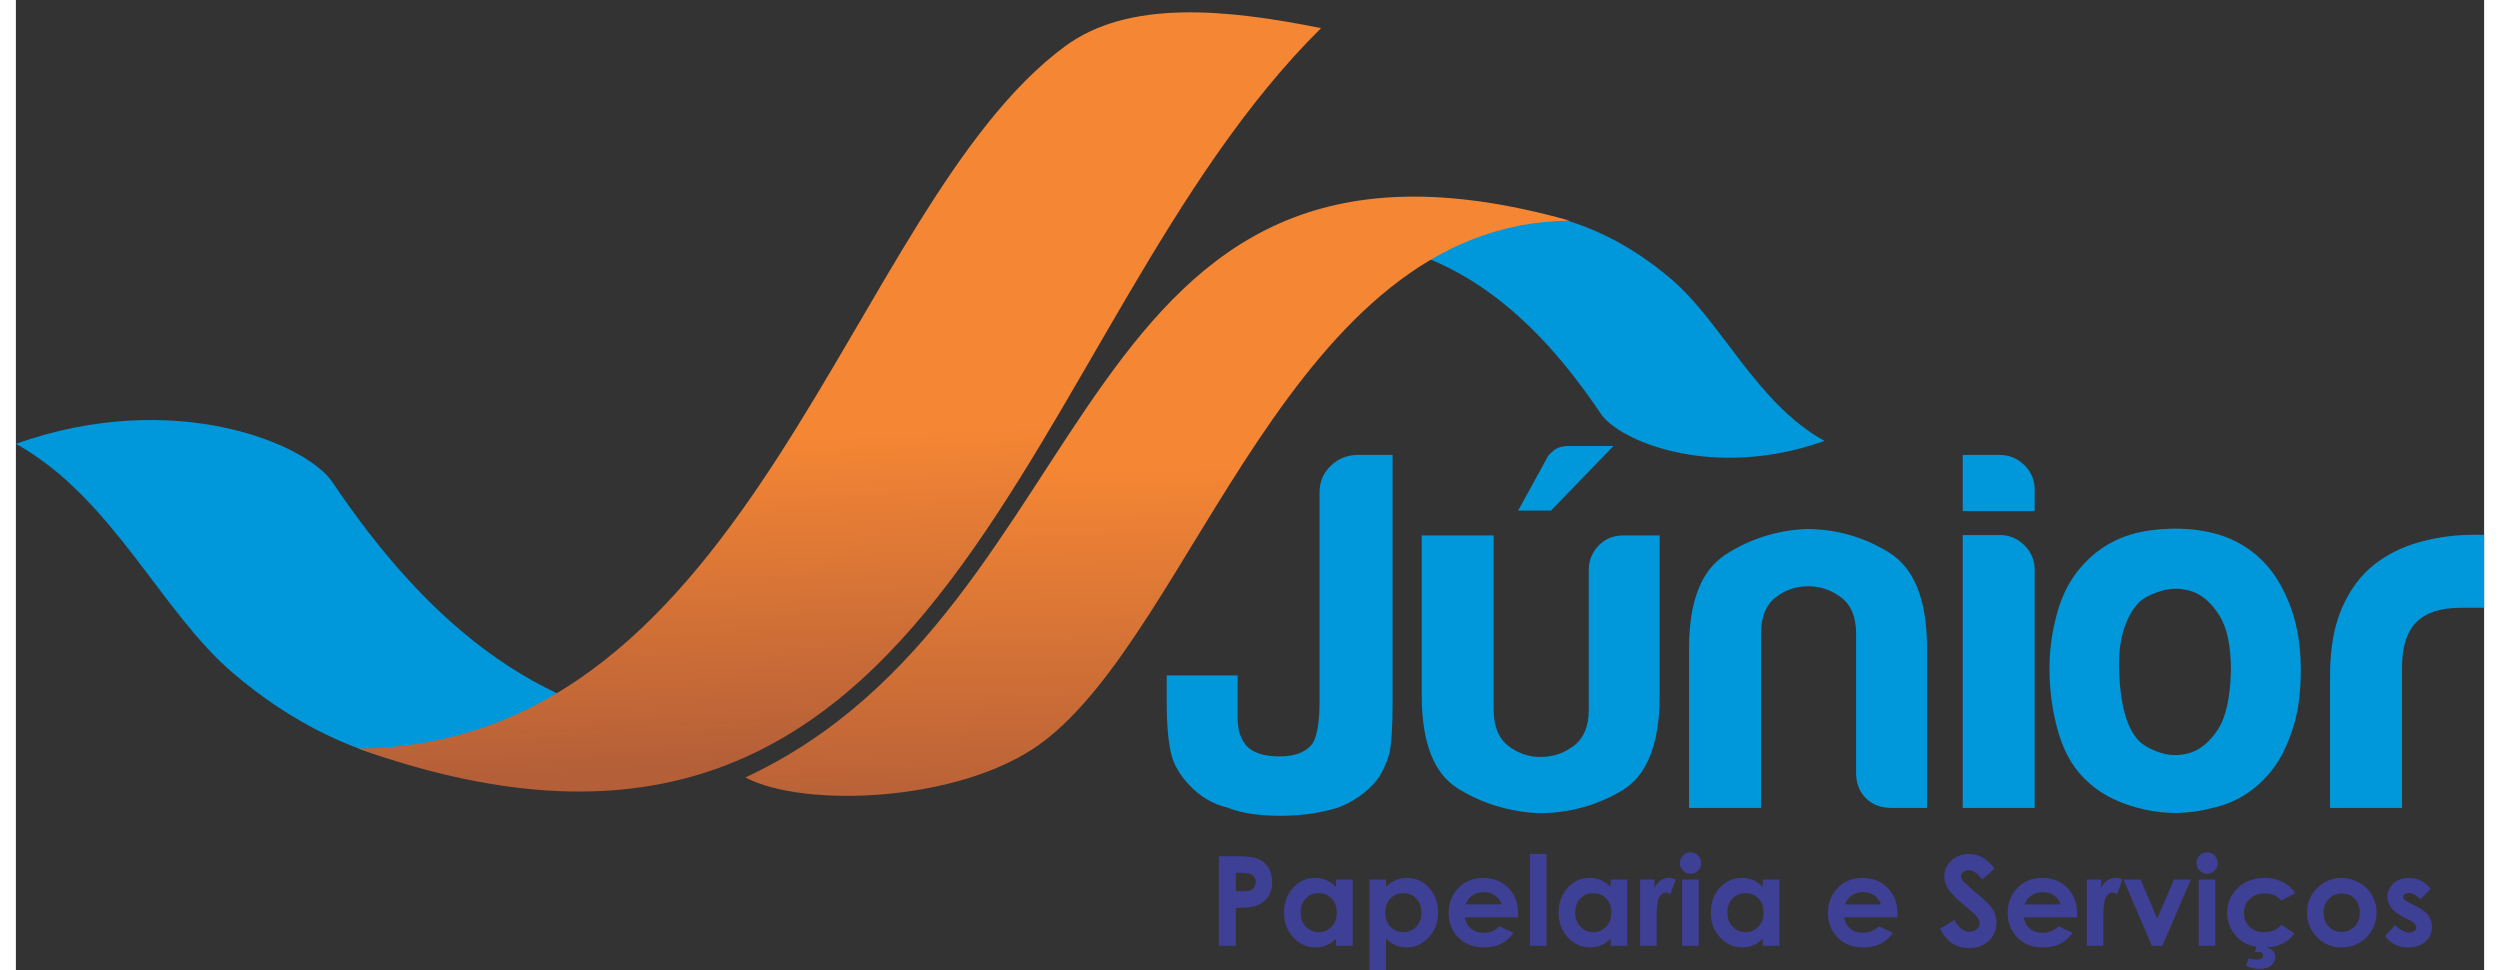
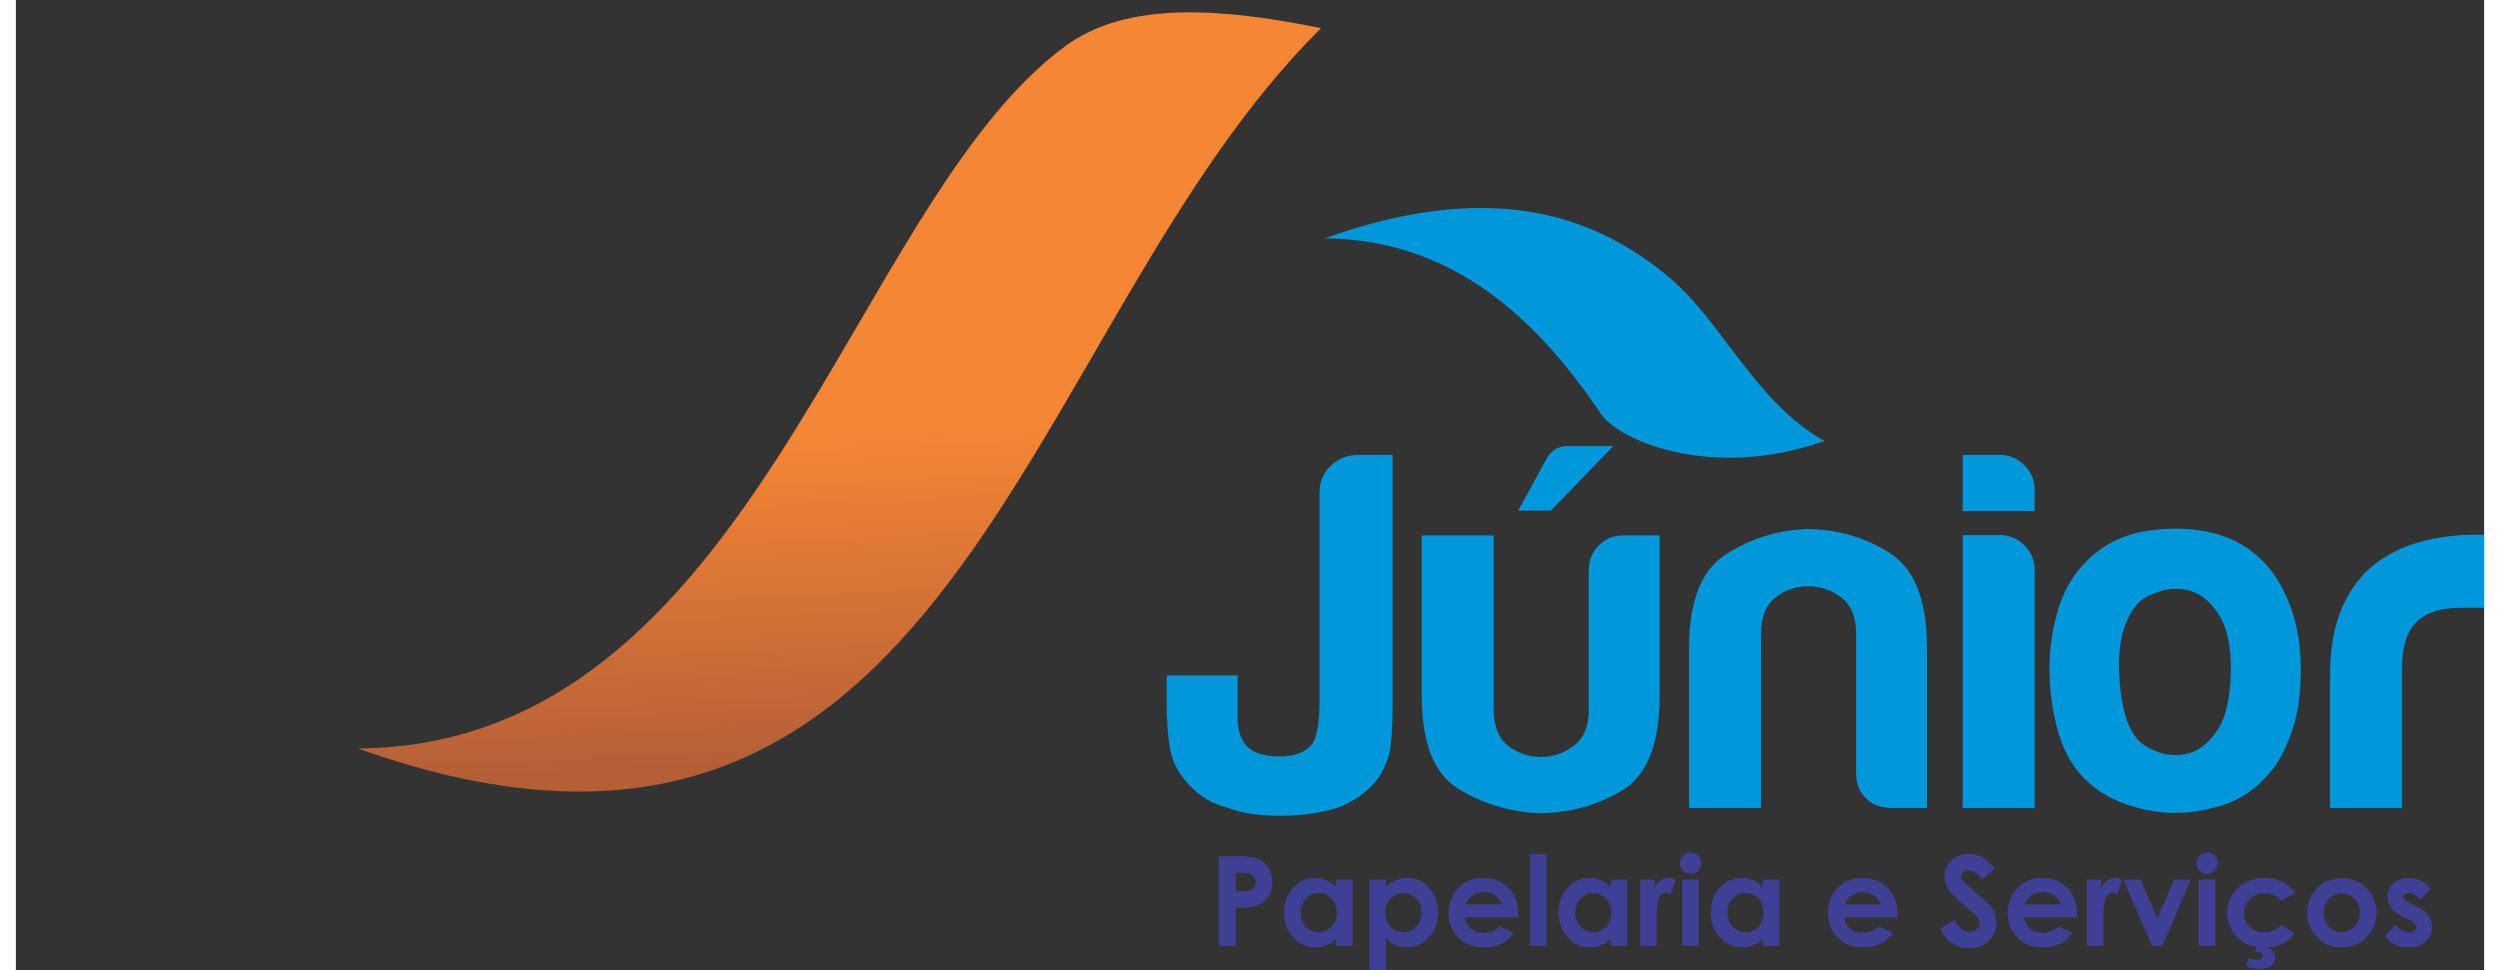
<svg xmlns="http://www.w3.org/2000/svg" xmlns:xlink="http://www.w3.org/1999/xlink" clip-rule="evenodd" fill-rule="evenodd" height="970" image-rendering="optimizeQuality" shape-rendering="geometricPrecision" text-rendering="geometricPrecision" viewBox="-0.51 -132.64 27945.86 10982.56" width="2500">
  <rect x="-0.51" y="-132.64" width="27945.86" height="10982.56" fill="#333333" stroke="none" />
  <mask id="g">
-     <path d="M217.57 4867.44h7117.94v3769.81H217.57z" fill="url(#a)" />
-   </mask>
+     </mask>
  <mask id="h">
    <path d="M4314.6 296.11h10241.24v8528.75H4314.6z" fill="url(#b)" />
  </mask>
  <mask id="i">
    <path d="M15292.88 2212.06h5032.6v2668.15h-5032.6z" fill="url(#c)" />
  </mask>
  <mask id="k">
    <path d="M8508.74 2253.39h8660.18v6634.86H8508.74z" fill="url(#d)" />
  </mask>
  <linearGradient id="e" gradientUnits="userSpaceOnUse" x1="6672.76" x2="6852.74" y1="4921.03" y2="8578.45">
    <stop offset="0" stop-color="#f58634" />
    <stop offset="1" stop-color="#b55f38" />
  </linearGradient>
  <linearGradient id="j" gradientUnits="userSpaceOnUse" x1="15103.54" x2="15195.7" xlink:href="#e" y1="5102.4" y2="9024.09" />
  <linearGradient id="f">
    <stop offset="0" stop-color="#fff" stop-opacity=".169" />
    <stop offset="1" stop-color="#fff" stop-opacity="0" />
  </linearGradient>
  <linearGradient id="a" gradientUnits="userSpaceOnUse" x1="1958.49" x2="3468.91" xlink:href="#f" y1="5629.28" y2="7345.13" />
  <linearGradient id="b" gradientUnits="userSpaceOnUse" x1="12529" x2="9622.86" y1="-104.48" y2="6518.33">
    <stop offset="0" stop-color="#fff" stop-opacity=".38" />
    <stop offset="1" stop-color="#fff" stop-opacity="0" />
  </linearGradient>
  <linearGradient id="c" gradientUnits="userSpaceOnUse" x1="17649.21" x2="18470.88" xlink:href="#f" y1="2168.28" y2="4077.45" />
  <linearGradient id="d" gradientUnits="userSpaceOnUse" x1="13777.23" x2="13487.23" y1="3228.84" y2="6056.33">
    <stop offset="0" stop-color="#fff" stop-opacity=".231" />
    <stop offset="1" stop-color="#fff" stop-opacity="0" />
  </linearGradient>
  <path d="M13029.44 7514.12h802.85v487.65c0 139.76 38.65 247.8 115.96 326.1 77.32 69.38 197.25 104.07 359.8 104.07s281.49-42.62 358.8-127.86c62.45-77.31 93.17-243.83 93.17-499.55v-2367.9c0-115.97 42.62-215.09 127.86-296.36 85.24-81.28 186.34-121.92 303.3-121.92h395.48v2820.87c0 254.73-11.9 441.07-35.68 557.04-38.66 130.83-89.21 235.9-150.66 313.21-109.03 131.83-251.76 231.93-430.17 301.32-201.21 62.44-418.27 93.17-651.2 93.17-247.79 0-449-30.73-603.62-93.17-162.55-38.66-306.27-122.91-430.17-254.74-101.1-108.03-166.51-216.07-197.24-324.11-38.66-139.75-58.48-340.96-58.48-603.62zm5581.24-1584.88V7741.1c0 549.1-142.73 908.9-429.18 1078.39-286.44 169.49-600.65 254.73-940.62 254.73-333.03-15.86-637.32-108.04-911.87-277.53-274.56-169.49-412.33-521.35-412.33-1055.59V5929.24h814.74v1974.41c0 185.35 54.52 321.14 162.55 406.38 108.04 85.24 230.95 127.86 369.71 127.86s264.64-42.62 376.64-127.86c112.01-85.24 167.51-221.03 167.51-406.38V6323.72c0-108.03 36.68-201.2 111.01-278.52 73.35-77.31 168.5-115.96 284.47-115.96zm-523.34-1011.99l-707.69 731.49h-371.69l325.1-591.73c7.93-23.79 32.71-52.53 75.33-87.22 42.62-34.7 99.12-52.54 168.5-52.54zm3550.33 4097.5h-407.37c-115.97 0-211.12-36.67-284.47-110.02-74.33-74.34-111.01-168.5-111.01-285.46V7039.35c0-185.35-55.5-321.14-167.51-406.38-112-85.24-237.88-127.86-376.64-127.86s-261.67 42.62-369.71 127.86c-108.03 85.24-162.55 221.03-162.55 406.38v1975.4h-814.74V7203.88c0-526.31 137.77-879.17 412.33-1056.58 274.55-178.42 578.84-274.56 911.87-290.42 339.97 0 654.18 89.21 940.62 266.63 286.45 178.41 429.18 538.2 429.18 1080.37zm404.35-3089.48h419.27c108.04 0 201.21 38.66 279.51 115.97 77.31 77.31 115.97 170.48 115.97 278.52v2694.99h-814.75zm0-906.92h419.27c108.04 0 201.21 38.66 279.51 115.97 77.31 77.31 115.97 169.49 115.97 277.53v242.83h-814.75zm1435.17 3717.88c-162.55-139.75-278.51-327.08-348.89-563.97-69.38-235.9-104.07-481.71-104.07-737.44 0-209.13 28.74-418.27 87.22-627.41 57.49-209.13 148.68-382.59 272.57-522.34 201.21-231.94 460.9-369.71 778.07-412.33 318.17-42.62 604.62-17.84 860.34 75.33 293.38 115.97 510.45 318.17 650.21 604.61 131.82 254.73 197.24 553.08 197.24 894.04 0 247.79-26.76 460.89-81.28 638.31-54.51 178.41-123.89 330.06-209.13 453.96-185.35 254.73-422.24 413.32-708.69 475.76-255.72 69.38-512.44 75.33-772.12 17.84-259.69-58.48-466.84-157.59-621.47-296.36zm556.05-2044.78c-162.55 178.41-235.9 444.04-220.04 795.91 14.87 351.86 81.28 597.67 197.24 737.43 46.59 62.44 127.86 113.98 243.83 156.6s233.92 46.59 353.85 11.9 226.98-121.92 320.15-261.67c92.18-138.77 142.73-363.76 150.65-673.01 0-279.51-44.6-488.64-133.8-627.41-89.21-139.75-191.3-228.96-307.27-267.61-115.96-38.66-232.92-40.64-348.89-5.95-115.96 35.68-201.21 80.28-255.72 133.81zm2167.65 2323.3V7515.11c0-302.31 44.6-556.05 133.81-761.22 89.2-206.16 211.12-370.7 366.73-494.59 147.69-115.97 320.15-201.21 517.39-255.72 197.24-54.52 400.43-81.28 609.57-81.28h116.96v826.64h-267.62c-224.99 0-391.51 54.51-499.55 162.55-108.03 109.03-162.55 278.52-162.55 511.44v1591.82z" fill="#0098da" fill-rule="nonzero" />
  <path d="M13620.04 9561.36h205.11c110.91 0 190.74 10.12 239.72 30.61s87.84 53.69 116.1 99.37c28.25 45.69 42.38 100.56 42.38 164.61 0 70.88-18.6 129.75-55.81 176.61-36.97 46.86-87.36 79.59-151.18 97.96-37.44 10.6-105.49 15.78-204.16 15.78v429.52h-192.16zm192.16 397.02h61.93c48.75 0 82.42-3.53 101.49-10.36 19.08-7.06 33.91-18.37 44.98-34.38 10.83-16.01 16.25-35.32 16.25-58.16 0-39.33-15.31-68.06-45.92-85.95-22.13-13.43-63.58-20.26-123.86-20.26h-54.87zm1134.55-132.81h187.92v750.25h-187.92v-79.83c-36.73 34.85-73.7 59.81-110.67 75.12s-77.24 23.08-120.34 23.08c-97.25 0-181.08-37.44-251.96-112.56-70.88-74.89-106.21-168.14-106.21-279.52 0-115.62 34.39-210.29 102.91-284.23 68.53-73.71 151.65-110.68 249.61-110.68 45.22 0 87.37 8.48 126.93 25.2s76.06 42.15 109.73 75.59zm-198.04 154.01c-58.4 0-106.91 20.48-145.29 61.69-38.62 40.98-57.93 93.73-57.93 158.01 0 64.76 19.55 117.98 58.87 159.9 39.33 41.68 87.6 62.63 145.06 62.63 59.11 0 108.32-20.48 147.18-61.69 39.09-40.98 58.63-94.9 58.63-161.54 0-65.23-19.54-117.98-58.63-158.48-38.86-40.27-88.31-60.52-147.89-60.52zm763.44-154.01v82.42c33.91-33.44 70.64-58.87 110.21-75.59 39.56-16.72 81.94-25.2 126.92-25.2 97.73 0 180.85 36.97 249.38 110.68 68.52 73.94 102.67 168.61 102.67 284.23 0 111.38-35.32 204.63-106.2 279.52-70.65 75.12-154.48 112.56-251.5 112.56-43.09 0-83.36-7.77-120.57-23.08-37.2-15.31-74.17-40.5-110.91-75.59v354.4h-187.92V9825.57zm197.34 154.01c-59.11 0-108.33 20.25-147.18 60.52-39.09 40.5-58.64 93.25-58.64 158.48 0 66.64 19.55 120.56 58.64 161.54 38.85 41.21 88.07 61.69 147.18 61.69 57.45 0 105.73-20.95 145.05-62.63 39.33-41.92 58.87-95.14 58.87-159.9 0-64.28-19.31-117.03-57.93-158.01-38.38-41.21-87.12-61.69-145.99-61.69zm1298.45 274.1h-604.01c8.71 53.45 32.02 96.08 69.7 127.87 37.68 31.55 85.95 47.33 144.35 47.33 70.17 0 130.22-24.73 180.62-74.18l157.77 74.65c-39.33 56.04-86.66 97.49-141.53 124.57-55.1 26.85-120.33 40.27-195.92 40.27-117.27 0-212.87-36.97-286.58-111.15-73.71-73.94-110.68-166.72-110.68-278.11 0-114.21 36.97-209.11 110.68-284.46 73.71-75.59 166.01-113.27 277.4-113.27 117.98 0 214.05 37.68 287.99 112.8 73.95 75.35 110.92 174.49 110.92 298.12zm-187.21-146.94c-12.48-40.98-36.97-74.42-73.47-100.08-36.73-25.67-79.12-38.39-127.63-38.39-52.51 0-98.43 14.37-138.23 43.33-24.73 17.9-47.8 49.69-69 95.14zm320.96-570.81h187.92v1039.89h-187.92zm913.68 289.64h187.92v750.25h-187.92v-79.83c-36.73 34.85-73.7 59.81-110.67 75.12s-77.24 23.08-120.34 23.08c-97.25 0-181.08-37.44-251.96-112.56-70.88-74.89-106.21-168.14-106.21-279.52 0-115.62 34.39-210.29 102.91-284.23 68.53-73.71 151.65-110.68 249.61-110.68 45.22 0 87.37 8.48 126.93 25.2s76.06 42.15 109.73 75.59zm-198.04 154.01c-58.4 0-106.91 20.48-145.29 61.69-38.62 40.98-57.93 93.73-57.93 158.01 0 64.76 19.55 117.98 58.87 159.9 39.33 41.68 87.6 62.63 145.06 62.63 59.11 0 108.32-20.48 147.18-61.69 39.09-40.98 58.63-94.9 58.63-161.54 0-65.23-19.54-117.98-58.63-158.48-38.86-40.27-88.31-60.52-147.89-60.52zm531.72-154.01h162.49v95.37c17.42-37.21 40.5-65.46 69.23-84.77 28.96-19.31 60.52-28.97 94.66-28.97 24.26 0 49.69 6.36 76.3 19.31l-58.4 162.49c-21.9-11.07-40.03-16.49-54.16-16.49-28.73 0-53.22 17.9-73 53.69-20.02 35.8-29.91 105.97-29.91 210.52l.71 36.5v302.6h-187.92zm570.34-308.01c32.97 0 61.23 12.01 84.78 35.79 23.78 23.79 35.55 52.51 35.55 86.42 0 33.44-11.77 61.94-35.08 85.48-23.32 23.55-51.34 35.33-84.07 35.33-33.44 0-61.93-12.01-85.48-36.03-23.78-24.02-35.56-53.22-35.56-87.6 0-32.97 11.78-60.99 35.09-84.31 23.31-23.31 51.57-35.08 84.77-35.08zm-94.43 308.01h187.92v750.25h-187.92zm913.68 0h187.92v750.25h-187.92v-79.83c-36.73 34.85-73.7 59.81-110.67 75.12s-77.24 23.08-120.34 23.08c-97.25 0-181.08-37.44-251.96-112.56-70.88-74.89-106.21-168.14-106.21-279.52 0-115.62 34.39-210.29 102.91-284.23 68.53-73.71 151.65-110.68 249.61-110.68 45.22 0 87.37 8.48 126.93 25.2s76.06 42.15 109.73 75.59zm-198.04 154.01c-58.4 0-106.91 20.48-145.29 61.69-38.62 40.98-57.93 93.73-57.93 158.01 0 64.76 19.55 117.98 58.87 159.9 39.33 41.68 87.6 62.63 145.06 62.63 59.11 0 108.32-20.48 147.18-61.69 39.09-40.98 58.63-94.9 58.63-161.54 0-65.23-19.54-117.98-58.63-158.48-38.86-40.27-88.31-60.52-147.89-60.52zm1721.86 274.1h-604.01c8.71 53.45 32.02 96.08 69.7 127.87 37.68 31.55 85.95 47.33 144.35 47.33 70.17 0 130.22-24.73 180.62-74.18l157.77 74.65c-39.33 56.04-86.66 97.49-141.53 124.57-55.1 26.85-120.33 40.27-195.92 40.27-117.27 0-212.87-36.97-286.58-111.15-73.71-73.94-110.68-166.72-110.68-278.11 0-114.21 36.97-209.11 110.68-284.46 73.71-75.59 166.01-113.27 277.4-113.27 117.98 0 214.05 37.68 287.99 112.8 73.95 75.35 110.92 174.49 110.92 298.12zm-187.21-146.94c-12.48-40.98-36.97-74.42-73.47-100.08-36.73-25.67-79.12-38.39-127.63-38.39-52.51 0-98.43 14.37-138.23 43.33-24.73 17.9-47.8 49.69-69 95.14zm1289.98-407.39l-143.17 126.22c-50.16-69.7-101.26-104.55-153.3-104.55-25.43 0-46.16 6.82-62.17 20.25-16.25 13.66-24.25 28.96-24.25 45.92 0 16.95 5.65 33.2 17.19 48.27 15.77 20.25 63.11 63.58 141.99 130.22 73.71 61.7 118.45 100.55 134.23 116.57 39.09 39.56 66.87 77.24 83.36 113.26 16.25 36.27 24.49 75.59 24.49 118.22 0 83.36-28.73 151.88-86.42 206.28-57.46 54.16-132.58 81.24-225.36 81.24-72.29 0-135.17-17.66-188.86-52.98-53.69-35.56-99.84-91.13-137.99-166.96l162.72-97.96c48.98 89.48 105.26 134.23 168.84 134.23 33.2 0 61.22-9.66 83.83-28.97s33.91-41.68 33.91-66.88c0-22.84-8.48-45.92-25.67-68.99-16.95-22.85-54.63-58.17-112.79-105.5-110.68-89.95-182.03-159.42-214.29-208.4-32.27-48.98-48.51-97.73-48.51-146.47 0-70.41 26.84-130.7 80.3-180.85 53.69-50.4 119.86-75.59 198.51-75.59 50.63 0 98.9 11.77 144.59 35.08 45.91 23.55 95.37 66.17 148.82 128.34zm931.81 554.33h-604.01c8.71 53.45 32.02 96.08 69.7 127.87 37.68 31.55 85.95 47.33 144.35 47.33 70.17 0 130.22-24.73 180.62-74.18l157.77 74.65c-39.33 56.04-86.66 97.49-141.53 124.57-55.1 26.85-120.33 40.27-195.92 40.27-117.27 0-212.87-36.97-286.58-111.15-73.71-73.94-110.68-166.72-110.68-278.11 0-114.21 36.97-209.11 110.68-284.46 73.71-75.59 166.01-113.27 277.4-113.27 117.98 0 214.05 37.68 287.99 112.8 73.95 75.35 110.92 174.49 110.92 298.12zm-187.21-146.94c-12.48-40.98-36.97-74.42-73.47-100.08-36.73-25.67-79.12-38.39-127.63-38.39-52.51 0-98.43 14.37-138.23 43.33-24.73 17.9-47.8 49.69-69 95.14zm296.94-281.17h162.49v95.37c17.42-37.21 40.5-65.46 69.23-84.77 28.96-19.31 60.52-28.97 94.66-28.97 24.26 0 49.69 6.36 76.3 19.31l-58.4 162.49c-21.9-11.07-40.03-16.49-54.16-16.49-28.73 0-53.22 17.9-73 53.69-20.02 35.8-29.91 105.97-29.91 210.52l.71 36.5v302.6h-187.92zm415.87 0h192.62l188.86 442.71 190.5-442.71h190.98l-322.85 750.25h-120.09zm945.69-308.01c32.97 0 61.23 12.01 84.78 35.79 23.78 23.79 35.55 52.51 35.55 86.42 0 33.44-11.77 61.94-35.08 85.48-23.32 23.55-51.34 35.33-84.07 35.33-33.44 0-61.93-12.01-85.48-36.03-23.78-24.02-35.56-53.22-35.56-87.6 0-32.97 11.78-60.99 35.09-84.31 23.31-23.31 51.57-35.08 84.77-35.08zm-94.43 308.01h187.92v750.25h-187.92zm1093.12 152.59l-156.59 86.19c-29.44-30.85-58.4-52.04-87.13-64.05s-62.41-17.9-101.03-17.9c-70.4 0-127.39 20.96-170.72 62.64-43.57 41.92-65.23 95.37-65.23 160.84 0 63.58 20.96 115.38 62.64 155.65 41.91 40.27 96.78 60.28 164.84 60.28 84.06 0 149.53-28.73 196.63-86.18l148.11 101.73c-80.53 104.55-194.03 156.83-340.74 156.83-132.11 0-235.48-39.09-310.13-117.04-74.65-77.94-112.09-169.07-112.09-273.63 0-72.53 18.13-139.17 54.4-200.16 36.5-60.99 87.12-109.03 152.35-143.88 65-34.85 137.76-52.28 218.3-52.28 74.64 0 141.52 14.84 200.86 44.51 59.35 29.67 107.85 71.82 145.53 126.45zm-432.35 586.36h117.28l-8.25 31.08c30.62 6.83 54.64 20.25 72.3 40.27 17.66 20.01 26.37 41.91 26.37 65.7 0 37.2-15.54 68.99-46.86 95.6s-74.88 40.04-130.46 40.04c-45.21 0-96.31-10.6-153.3-31.56l24.96-88.78c33.21 10.6 65.7 15.78 97.49 15.78 23.32 0 40.98-4.47 52.52-13.42s17.19-20.72 17.19-35.56c0-12.01-4.48-21.43-13.19-28.26s-22.61-10.36-41.45-10.36l-38.85 1.41zm955.12-757.32c70.88 0 137.53 17.66 199.93 52.99 62.64 35.32 111.15 83.12 146.23 143.64 35.09 60.76 52.52 125.98 52.52 196.16 0 70.64-17.66 136.58-52.75 198.04-35.32 61.46-83.36 109.5-144.12 144.12-60.99 34.61-127.86 52.04-201.1 52.04-107.85 0-199.93-38.15-275.99-114.45-76.29-76.53-114.44-169.31-114.44-278.34 0-117.03 43.09-214.52 129.28-292.47 75.59-67.82 162.25-101.73 260.44-101.73zm2.83 176.61c-58.64 0-107.38 20.26-146.24 60.76-38.85 40.74-58.4 92.54-58.4 155.89 0 64.99 19.31 117.74 57.7 158.01 38.38 40.27 87.13 60.52 146.23 60.52 58.87 0 107.85-20.49 147.18-61.23 39.09-40.74 58.64-93.25 58.64-157.3 0-64.29-19.31-116.33-57.7-156.6-38.38-40.03-87.6-60.05-147.41-60.05zm1007.87-52.04l-116.33 117.04c-47.1-47.1-89.96-70.65-128.58-70.65-20.95 0-37.44 4.48-49.45 13.43-12.01 8.94-17.89 20.01-17.89 33.2 0 10.12 3.76 19.31 11.3 27.79 7.53 8.47 26.37 20.01 56.28 34.85l68.76 34.38c72.53 35.56 122.45 72.06 149.53 109.03 27.08 37.2 40.51 80.53 40.51 130.45 0 66.41-24.49 121.99-73.48 166.26-48.98 44.5-114.68 66.64-197.09 66.64-109.27 0-196.87-42.62-262.1-128.11l116.1-126.21c22.13 25.66 48.03 46.62 77.94 62.4 29.67 15.78 56.05 23.78 79.12 23.78 24.73 0 44.98-5.88 60.05-17.89 15.31-12.01 22.84-25.67 22.84-41.21 0-28.97-27.31-57.23-82.18-84.54l-63.35-31.79c-121.5-60.99-182.26-137.29-182.26-228.89 0-59.11 22.84-109.74 68.53-151.65 45.68-41.92 104.08-62.88 175.2-62.88 48.74 0 94.42 10.83 137.52 32.26 42.86 21.43 79.12 52.28 109.03 92.31z" fill="#3e4095" fill-rule="nonzero" />
-   <path d="M3583.51 5326.58c1048.86 1558.25 2403.13 2798.33 4429.54 2813.47-2561.36 913.41-4254 455.34-5554.02-650.91C1638.5 6790.9 1095.18 5502.15-.51 4892.2c1793.53-637.05 3291.26-.56 3584.02 434.38z" fill="#0098da" />
  <path d="M7325.51 8358.46c-2182.97 604.82-3686.47 134.79-4866.48-869.32C1697.51 6841.12 1174.68 5684.6 227.57 5034c1630.05-438.54 2949.52 141.65 3222.36 546.99 950.26 1411.77 2151.21 2562.36 3875.58 2777.47z" fill="#fefefe" mask="url(#g)" />
  <path d="M14777.47 185.88c-1102.43-222.2-2186.48-318.52-2897.39 204.13-2458.28 1807.26-3526.14 7918.63-8007.8 7952.11 6776.76 2416.67 7472.29-4766.99 10905.19-8156.24z" fill="url(#e)" />
  <path d="M4324.6 8490.68c1179.99 360.3 2230.15 405.36 3172.75 208.77 3473.6-839.1 4526.79-5565.17 7047.52-8272.76l.97-2.16c-881.34-143.77-1933.22-230.9-2507.72 191.46-2301.1 1691.69-3530.64 7819.2-7713.52 7874.69z" fill="#fefefe" mask="url(#h)" />
  <path d="M17945.5 4553.02c-740.71-1100.44-1697.1-1976.19-3128.16-1986.88 1808.84-645.06 3004.19-321.57 3922.28 459.67 579.46 493.1 963.15 1403.22 1736.94 1833.97-1266.61 449.89-2324.31.39-2531.06-306.76z" fill="#0098da" />
-   <path d="M15302.88 2411.89c1541.62-427.13 2603.41-95.19 3436.74 613.92 537.78 457.63 907.01 1274.38 1575.86 1733.84-1151.15 309.69-2082.96-100.04-2275.65-386.29-671.07-997-1519.19-1809.55-2736.95-1961.47z" fill="#fefefe" mask="url(#i)" />
-   <path d="M8259.37 8669.78c657.72 350.25 2435.64 283.72 3348.47-387.41 1735.94-1276.32 2819.11-5892.68 5984.08-5916.33-5727.03-1612.82-5204.45 4381.48-9332.55 6303.74z" fill="url(#j)" />
  <path d="M8518.74 8771.17c784.47 226.45 2278.14 107.44 3089.1-488.8 1654.3-1216.29 2715.79-5465.83 5551.08-5883.32-5082.39-1066.75-4797 4448.96-8640.18 6372.12z" fill="#fefefe" mask="url(#k)" />
</svg>